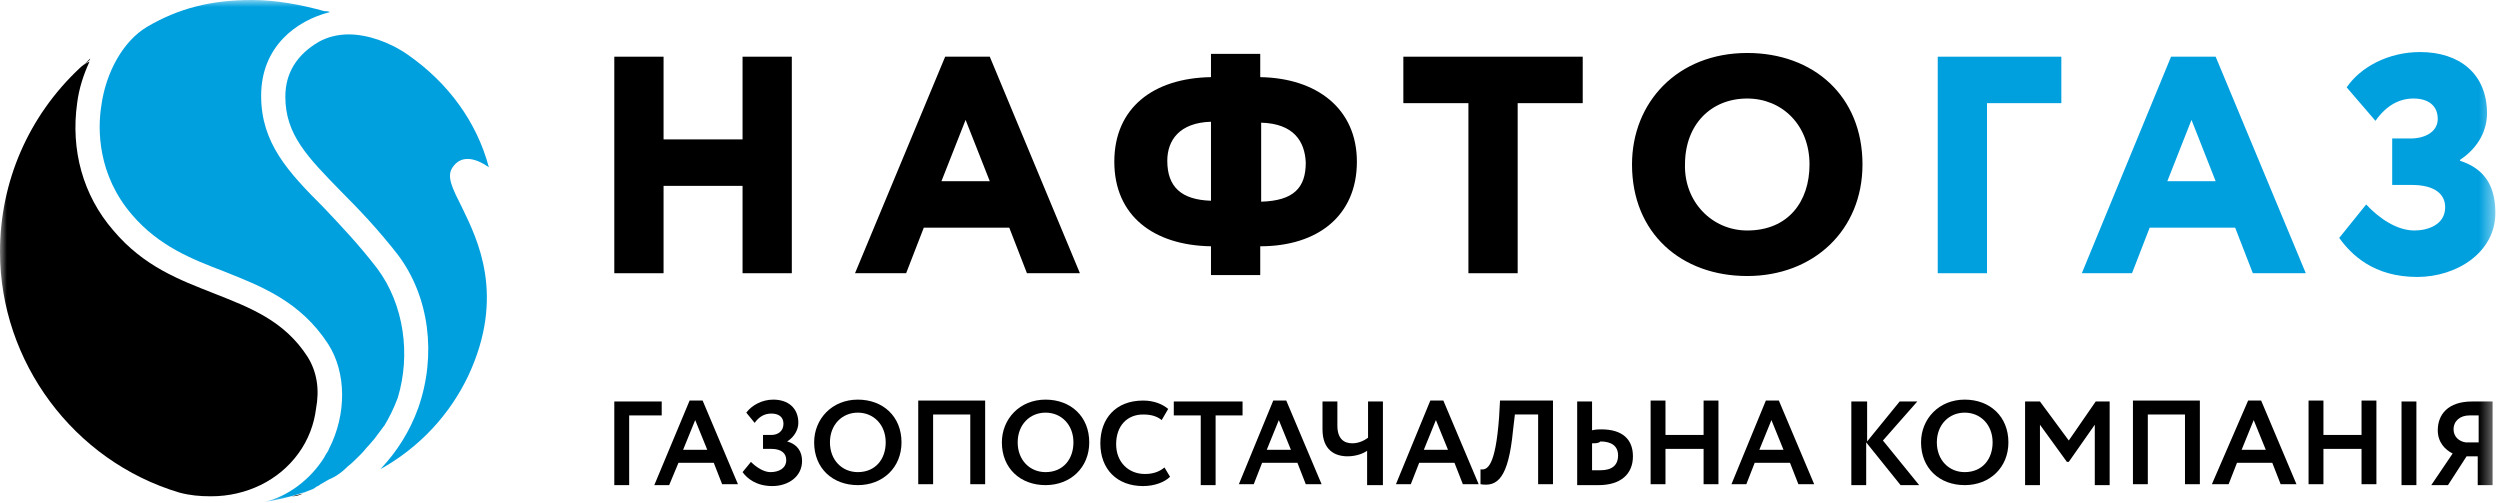
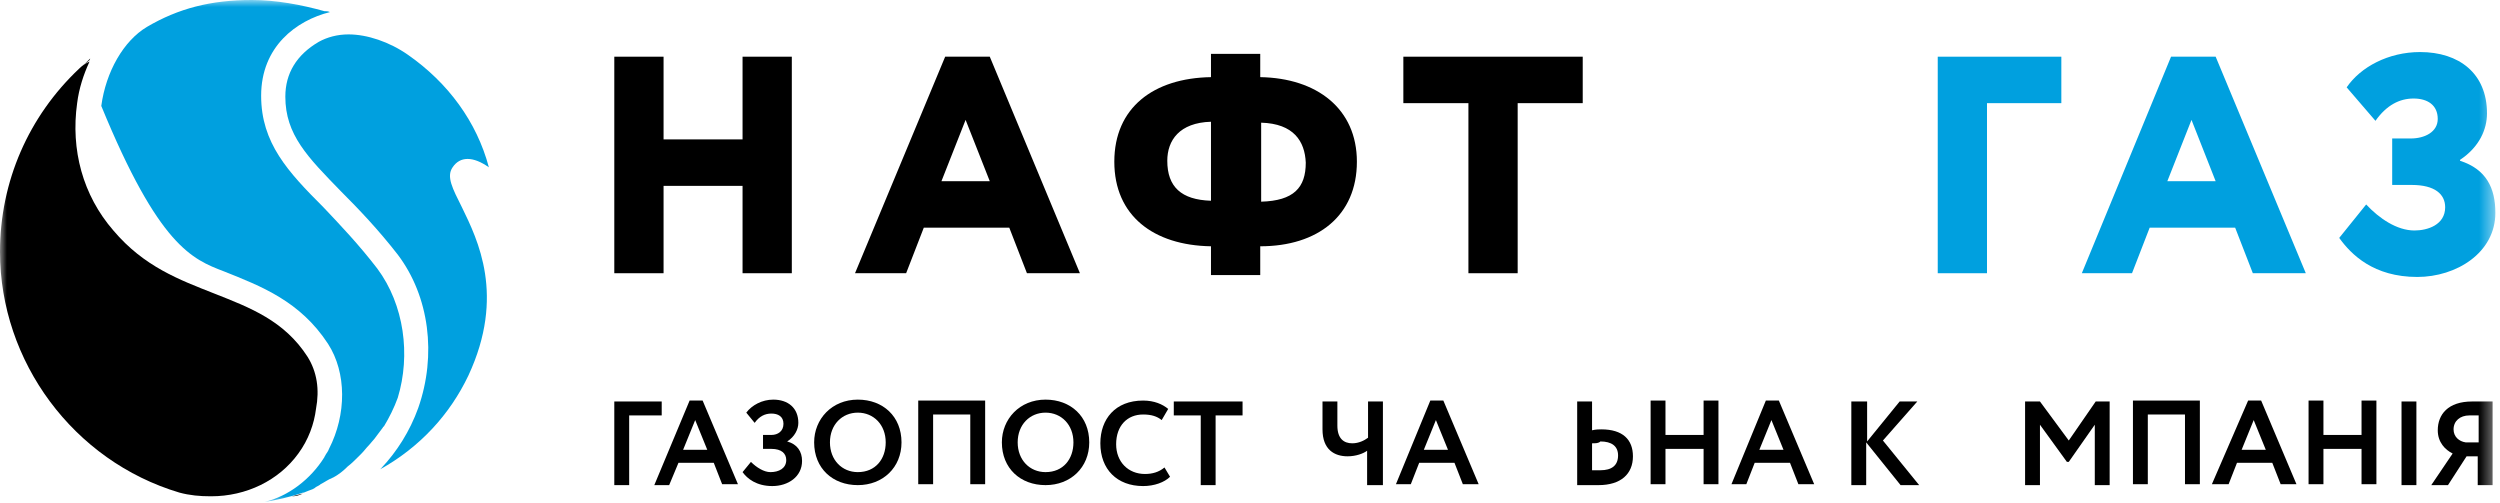
<svg xmlns="http://www.w3.org/2000/svg" width="179" height="36" viewBox="0 0 179 36" fill="none">
  <g clip-path="url(#clip0_2551_40)">
    <mask id="mask0_2551_40" style="mask-type:luminance" maskUnits="userSpaceOnUse" x="0" y="0" width="179" height="36">
      <path d="M178.603 0H0V36H178.603V0Z" fill="white" />
    </mask>
    <g mask="url(#mask0_2551_40)">
      <path d="M6.455 4.193C6.189 4.46 5.922 4.726 5.656 4.925C5.922 4.726 6.122 4.526 6.388 4.326C6.388 4.326 6.455 4.26 6.455 4.193Z" fill="black" />
      <path d="M21.693 35.336C21.427 35.403 21.161 35.469 20.895 35.536C21.161 35.536 21.427 35.469 21.693 35.336Z" fill="black" />
      <path d="M35.003 11.979C35.069 11.979 35.069 11.979 35.003 11.979C34.138 8.718 32.075 5.923 29.213 3.927C27.883 2.995 26.285 2.463 24.955 2.463C24.156 2.463 23.424 2.663 22.825 2.995C21.228 3.927 20.43 5.258 20.43 6.921C20.43 9.65 22.027 11.247 24.422 13.709C25.687 14.973 27.084 16.437 28.482 18.234C30.744 21.228 31.276 25.42 29.945 29.213C29.346 30.877 28.415 32.341 27.284 33.539C27.284 33.539 27.284 33.539 27.217 33.605C30.078 32.008 32.208 29.679 33.539 26.884C36.2 21.162 34.204 17.169 33.073 14.84C32.407 13.509 31.942 12.644 32.407 11.979C32.94 11.18 33.871 11.18 35.003 11.979Z" fill="#00A0DF" />
      <path d="M22.026 25.553C20.362 22.958 17.9 22.027 15.371 21.028C12.843 20.03 10.314 19.099 8.118 16.503C5.922 13.975 5.057 10.714 5.523 7.387C5.656 6.322 5.989 5.324 6.388 4.459C6.388 4.459 6.388 4.393 6.455 4.393C6.122 4.526 5.856 4.725 5.656 4.925C2.063 8.319 0 12.977 0 18.034C0 25.886 5.257 33.006 12.843 35.269C13.575 35.468 14.307 35.535 15.105 35.535C17.634 35.535 19.963 34.404 21.36 32.474C22.092 31.476 22.492 30.345 22.625 29.28C22.891 27.882 22.691 26.618 22.026 25.553Z" fill="black" />
-       <path d="M27.015 19.231C25.685 17.501 24.354 16.104 23.156 14.839C20.627 12.31 18.698 10.248 18.698 6.854C18.698 3.327 21.226 1.464 23.622 0.865C23.489 0.799 23.356 0.799 23.223 0.799C21.559 0.333 19.762 0 18.032 0C15.104 0 12.775 0.599 10.513 1.93C8.849 2.928 7.585 5.124 7.252 7.586C6.986 9.25 6.986 12.51 9.448 15.371C11.378 17.634 13.773 18.566 16.036 19.431C18.698 20.495 21.492 21.56 23.489 24.621C24.82 26.684 24.82 29.678 23.555 32.141C23.489 32.34 23.356 32.473 23.289 32.606C23.289 32.673 23.223 32.673 23.223 32.739C22.224 34.336 20.627 35.534 18.964 35.934C19.829 35.8 20.694 35.601 21.492 35.335C21.559 35.335 21.625 35.268 21.759 35.268C21.892 35.202 21.958 35.202 22.091 35.135C22.291 35.068 22.491 35.002 22.624 34.869C22.757 34.802 22.89 34.736 22.956 34.669C23.223 34.536 23.489 34.336 23.821 34.203C23.888 34.203 23.888 34.137 23.954 34.137C24.287 33.937 24.553 33.737 24.82 33.471L24.886 33.405C25.152 33.205 25.419 32.939 25.685 32.673C25.751 32.606 25.818 32.54 25.884 32.473C26.084 32.274 26.217 32.074 26.417 31.874C26.55 31.741 26.683 31.542 26.816 31.409C26.949 31.209 27.082 31.076 27.215 30.876C27.282 30.81 27.348 30.677 27.415 30.61C27.415 30.61 27.415 30.543 27.481 30.543C27.881 29.878 28.213 29.213 28.48 28.481C29.411 25.42 28.945 21.826 27.015 19.231Z" fill="#00A0DF" />
+       <path d="M27.015 19.231C25.685 17.501 24.354 16.104 23.156 14.839C20.627 12.31 18.698 10.248 18.698 6.854C18.698 3.327 21.226 1.464 23.622 0.865C23.489 0.799 23.356 0.799 23.223 0.799C21.559 0.333 19.762 0 18.032 0C15.104 0 12.775 0.599 10.513 1.93C8.849 2.928 7.585 5.124 7.252 7.586C11.378 17.634 13.773 18.566 16.036 19.431C18.698 20.495 21.492 21.56 23.489 24.621C24.82 26.684 24.82 29.678 23.555 32.141C23.489 32.34 23.356 32.473 23.289 32.606C23.289 32.673 23.223 32.673 23.223 32.739C22.224 34.336 20.627 35.534 18.964 35.934C19.829 35.8 20.694 35.601 21.492 35.335C21.559 35.335 21.625 35.268 21.759 35.268C21.892 35.202 21.958 35.202 22.091 35.135C22.291 35.068 22.491 35.002 22.624 34.869C22.757 34.802 22.89 34.736 22.956 34.669C23.223 34.536 23.489 34.336 23.821 34.203C23.888 34.203 23.888 34.137 23.954 34.137C24.287 33.937 24.553 33.737 24.82 33.471L24.886 33.405C25.152 33.205 25.419 32.939 25.685 32.673C25.751 32.606 25.818 32.54 25.884 32.473C26.084 32.274 26.217 32.074 26.417 31.874C26.55 31.741 26.683 31.542 26.816 31.409C26.949 31.209 27.082 31.076 27.215 30.876C27.282 30.81 27.348 30.677 27.415 30.61C27.415 30.61 27.415 30.543 27.481 30.543C27.881 29.878 28.213 29.213 28.48 28.481C29.411 25.42 28.945 21.826 27.015 19.231Z" fill="#00A0DF" />
      <path d="M53.167 13.308H47.511V19.563H43.984V4.059H47.511V9.981H53.167V4.059H56.694V19.563H53.167V13.308Z" fill="black" />
      <path d="M67.674 4.059H70.868L77.322 19.563H73.529L72.265 16.303H66.143L64.879 19.563H61.219L67.674 4.059ZM67.407 12.975H70.868L69.137 8.584L67.407 12.975Z" fill="black" />
      <path d="M86.706 17.634C82.58 17.567 79.785 15.438 79.785 11.578C79.785 7.719 82.58 5.59 86.706 5.523V3.859H90.233V5.523C94.292 5.59 97.153 7.785 97.153 11.578C97.153 15.438 94.358 17.634 90.233 17.634V19.697H86.706V17.634ZM86.706 14.373V8.717C84.443 8.784 83.578 10.048 83.578 11.512C83.578 13.375 84.576 14.307 86.706 14.373ZM90.299 8.784V14.44C92.628 14.373 93.493 13.442 93.493 11.645C93.427 10.114 92.628 8.85 90.299 8.784Z" fill="black" />
      <path d="M100.48 4.059H113.323V7.386H108.665V19.563H105.139V7.386H100.48V4.059Z" fill="black" />
-       <path d="M125.103 3.793C129.828 3.793 133.354 6.854 133.354 11.778C133.354 16.503 129.828 19.763 125.103 19.763C120.378 19.763 116.852 16.702 116.852 11.778C116.852 7.32 120.112 3.793 125.103 3.793ZM125.103 16.503C128.031 16.503 129.561 14.44 129.561 11.778C129.561 8.917 127.565 7.054 125.103 7.054C122.508 7.054 120.645 8.917 120.645 11.778C120.578 14.44 122.574 16.503 125.103 16.503Z" fill="black" />
      <path d="M138.742 4.059H147.592V7.386H142.269V19.563H138.742V4.059Z" fill="#00A0DF" />
      <path d="M155.447 4.059H158.641L165.096 19.563H161.303L160.038 16.303H153.916L152.652 19.563H149.059L155.447 4.059ZM155.181 12.975H158.641L156.911 8.584L155.181 12.975Z" fill="#00A0DF" />
      <path d="M167.488 17.035L169.418 14.64C170.35 15.638 171.614 16.503 172.878 16.503C173.81 16.503 175.074 16.104 175.074 14.839C175.074 13.908 174.342 13.242 172.679 13.242H171.281V9.915H172.612C173.61 9.915 174.542 9.449 174.542 8.518C174.542 7.52 173.81 7.054 172.812 7.054C171.814 7.054 170.882 7.52 170.083 8.651L168.021 6.255C169.019 4.791 171.015 3.727 173.278 3.727C176.072 3.727 178.069 5.257 178.069 8.118C178.069 9.25 177.536 10.514 176.139 11.446V11.512C178.002 12.111 178.668 13.442 178.668 15.239C178.668 18.1 175.873 19.83 173.078 19.83C169.95 19.83 168.353 18.233 167.488 17.035Z" fill="#00A0DF" />
      <path d="M43.984 28.746H47.378V29.744H45.049V34.735H43.984V28.746Z" fill="black" />
      <path d="M49.376 28.68H50.308L52.837 34.669H51.705L51.106 33.138H48.578L47.912 34.735H46.848L49.376 28.68ZM48.91 32.206H50.641L49.776 30.077L48.91 32.206Z" fill="black" />
      <path d="M53.168 33.804L53.767 33.072C54.166 33.471 54.699 33.804 55.164 33.804C55.763 33.804 56.295 33.538 56.295 32.939C56.295 32.473 55.963 32.14 55.231 32.14H54.632V31.142H55.231C55.697 31.142 56.096 30.876 56.096 30.343C56.096 29.811 55.697 29.611 55.231 29.611C54.765 29.611 54.366 29.811 54.033 30.277L53.434 29.545C53.833 29.012 54.565 28.613 55.364 28.613C56.429 28.613 57.161 29.212 57.161 30.277C57.161 30.743 56.894 31.275 56.362 31.608C57.094 31.807 57.427 32.34 57.427 33.005C57.427 34.136 56.429 34.802 55.297 34.802C54.166 34.802 53.501 34.27 53.168 33.804Z" fill="black" />
      <path d="M61.42 28.613C63.217 28.613 64.548 29.811 64.548 31.674C64.548 33.471 63.217 34.735 61.42 34.735C59.624 34.735 58.293 33.538 58.293 31.674C58.293 30.011 59.557 28.613 61.42 28.613ZM61.42 33.804C62.685 33.804 63.417 32.872 63.417 31.674C63.417 30.41 62.552 29.545 61.42 29.545C60.289 29.545 59.424 30.41 59.424 31.674C59.424 32.939 60.289 33.804 61.42 33.804Z" fill="black" />
      <path d="M69.472 29.678H66.811V34.669H65.746V28.68H70.537V34.669H69.472V29.678Z" fill="black" />
      <path d="M74.862 28.613C76.659 28.613 77.99 29.811 77.99 31.674C77.99 33.471 76.659 34.735 74.862 34.735C73.065 34.735 71.734 33.538 71.734 31.674C71.734 30.011 72.999 28.613 74.862 28.613ZM74.862 33.804C76.126 33.804 76.858 32.872 76.858 31.674C76.858 30.41 75.993 29.545 74.862 29.545C73.731 29.545 72.866 30.41 72.866 31.674C72.866 32.939 73.731 33.804 74.862 33.804Z" fill="black" />
      <path d="M83.776 34.136C83.377 34.535 82.645 34.802 81.846 34.802C79.983 34.802 78.785 33.604 78.785 31.741C78.785 30.011 79.85 28.68 81.846 28.68C82.645 28.68 83.244 28.946 83.643 29.279L83.177 30.077C82.844 29.811 82.445 29.678 81.846 29.678C80.715 29.678 79.916 30.476 79.916 31.807C79.916 33.072 80.781 33.937 81.979 33.937C82.512 33.937 82.977 33.803 83.377 33.471L83.776 34.136Z" fill="black" />
      <path d="M84.043 28.746H88.967V29.744H87.037V34.735H85.973V29.744H84.043V28.746Z" fill="black" />
-       <path d="M91.165 28.68H92.097L94.626 34.669H93.494L92.895 33.138H90.367L89.768 34.669H88.703L91.165 28.68ZM90.699 32.206H92.43L91.564 30.077L90.699 32.206Z" fill="black" />
      <path d="M98.95 34.735H97.885V32.273C97.619 32.472 97.087 32.672 96.488 32.672C95.556 32.672 94.691 32.206 94.691 30.742V28.746H95.756V30.476C95.756 31.408 96.222 31.741 96.821 31.741C97.287 31.741 97.686 31.541 97.952 31.341V28.746H99.017V34.735H98.95Z" fill="black" />
      <path d="M102.411 28.68H103.343L105.872 34.669H104.74L104.141 33.138H101.613L101.014 34.669H99.949L102.411 28.68ZM101.946 32.206H103.676L102.811 30.077L101.946 32.206Z" fill="black" />
-       <path d="M110.263 29.678H108.466L108.333 30.809C108 34.269 107.202 34.868 106.004 34.669V33.604C106.47 33.67 107.069 33.471 107.335 29.878L107.401 28.68H111.194V34.669H110.13V29.678H110.263Z" fill="black" />
      <path d="M113.991 30.809C114.257 30.742 114.523 30.742 114.656 30.742C116.186 30.742 116.918 31.474 116.918 32.672C116.918 33.937 116.053 34.735 114.456 34.735C113.857 34.735 113.325 34.735 112.926 34.735V28.746H113.991V30.809ZM113.991 31.741V33.67C114.19 33.67 114.39 33.67 114.589 33.67C115.388 33.67 115.854 33.338 115.854 32.606C115.854 31.94 115.388 31.608 114.589 31.608C114.456 31.741 114.257 31.741 113.991 31.741Z" fill="black" />
      <path d="M121.977 32.14H119.248V34.669H118.184V28.68H119.248V31.142H121.977V28.68H123.041V34.669H121.977V32.14Z" fill="black" />
      <path d="M126.435 28.68H127.366L129.895 34.669H128.764L128.165 33.138H125.636L125.037 34.669H123.973L126.435 28.68ZM125.969 32.206H127.699L126.834 30.077L125.969 32.206Z" fill="black" />
      <path d="M132.621 28.746H133.686V31.608L136.015 28.746H137.279L134.817 31.541L137.412 34.735H136.081L133.619 31.674V34.735H132.555V28.746H132.621Z" fill="black" />
-       <path d="M140.674 28.613C142.471 28.613 143.802 29.811 143.802 31.674C143.802 33.471 142.471 34.735 140.674 34.735C138.878 34.735 137.547 33.538 137.547 31.674C137.547 30.011 138.811 28.613 140.674 28.613ZM140.674 33.804C141.939 33.804 142.671 32.872 142.671 31.674C142.671 30.41 141.806 29.545 140.674 29.545C139.543 29.545 138.678 30.41 138.678 31.674C138.678 32.939 139.543 33.804 140.674 33.804Z" fill="black" />
      <path d="M144.996 28.746H146.061L148.124 31.541L150.053 28.746H151.051V34.735H149.987V30.41L148.124 33.071H147.99L146.061 30.41V34.735H144.996V28.746Z" fill="black" />
      <path d="M156.445 29.678H153.783V34.669H152.719V28.68H157.51V34.669H156.445V29.678Z" fill="black" />
      <path d="M160.966 28.68H161.898L164.426 34.669H163.295L162.696 33.138H160.168L159.569 34.669H158.371L160.966 28.68ZM160.5 32.206H162.231L161.365 30.077L160.5 32.206Z" fill="black" />
      <path d="M169.086 32.14H166.358V34.669H165.293V28.68H166.358V31.142H169.086V28.68H170.151V34.669H169.086V32.14Z" fill="black" />
      <path d="M171.949 28.746H173.014V34.735H171.949V28.746Z" fill="black" />
      <path d="M177.472 32.672H176.607L175.276 34.735H174.078L175.609 32.472C175.076 32.206 174.544 31.674 174.544 30.809C174.544 29.678 175.276 28.746 177.006 28.746C177.405 28.746 178.137 28.746 178.47 28.746V34.735H177.405V32.672H177.472ZM177.472 31.674V29.744C177.339 29.744 177.006 29.744 176.806 29.744C176.141 29.744 175.675 30.143 175.675 30.742C175.675 31.275 176.074 31.608 176.54 31.674H177.472Z" fill="black" />
    </g>
  </g>
  <defs>
    <clipPath id="clip0_2551_40">
      <rect width="179" height="36" fill="white" />
    </clipPath>
  </defs>
</svg>